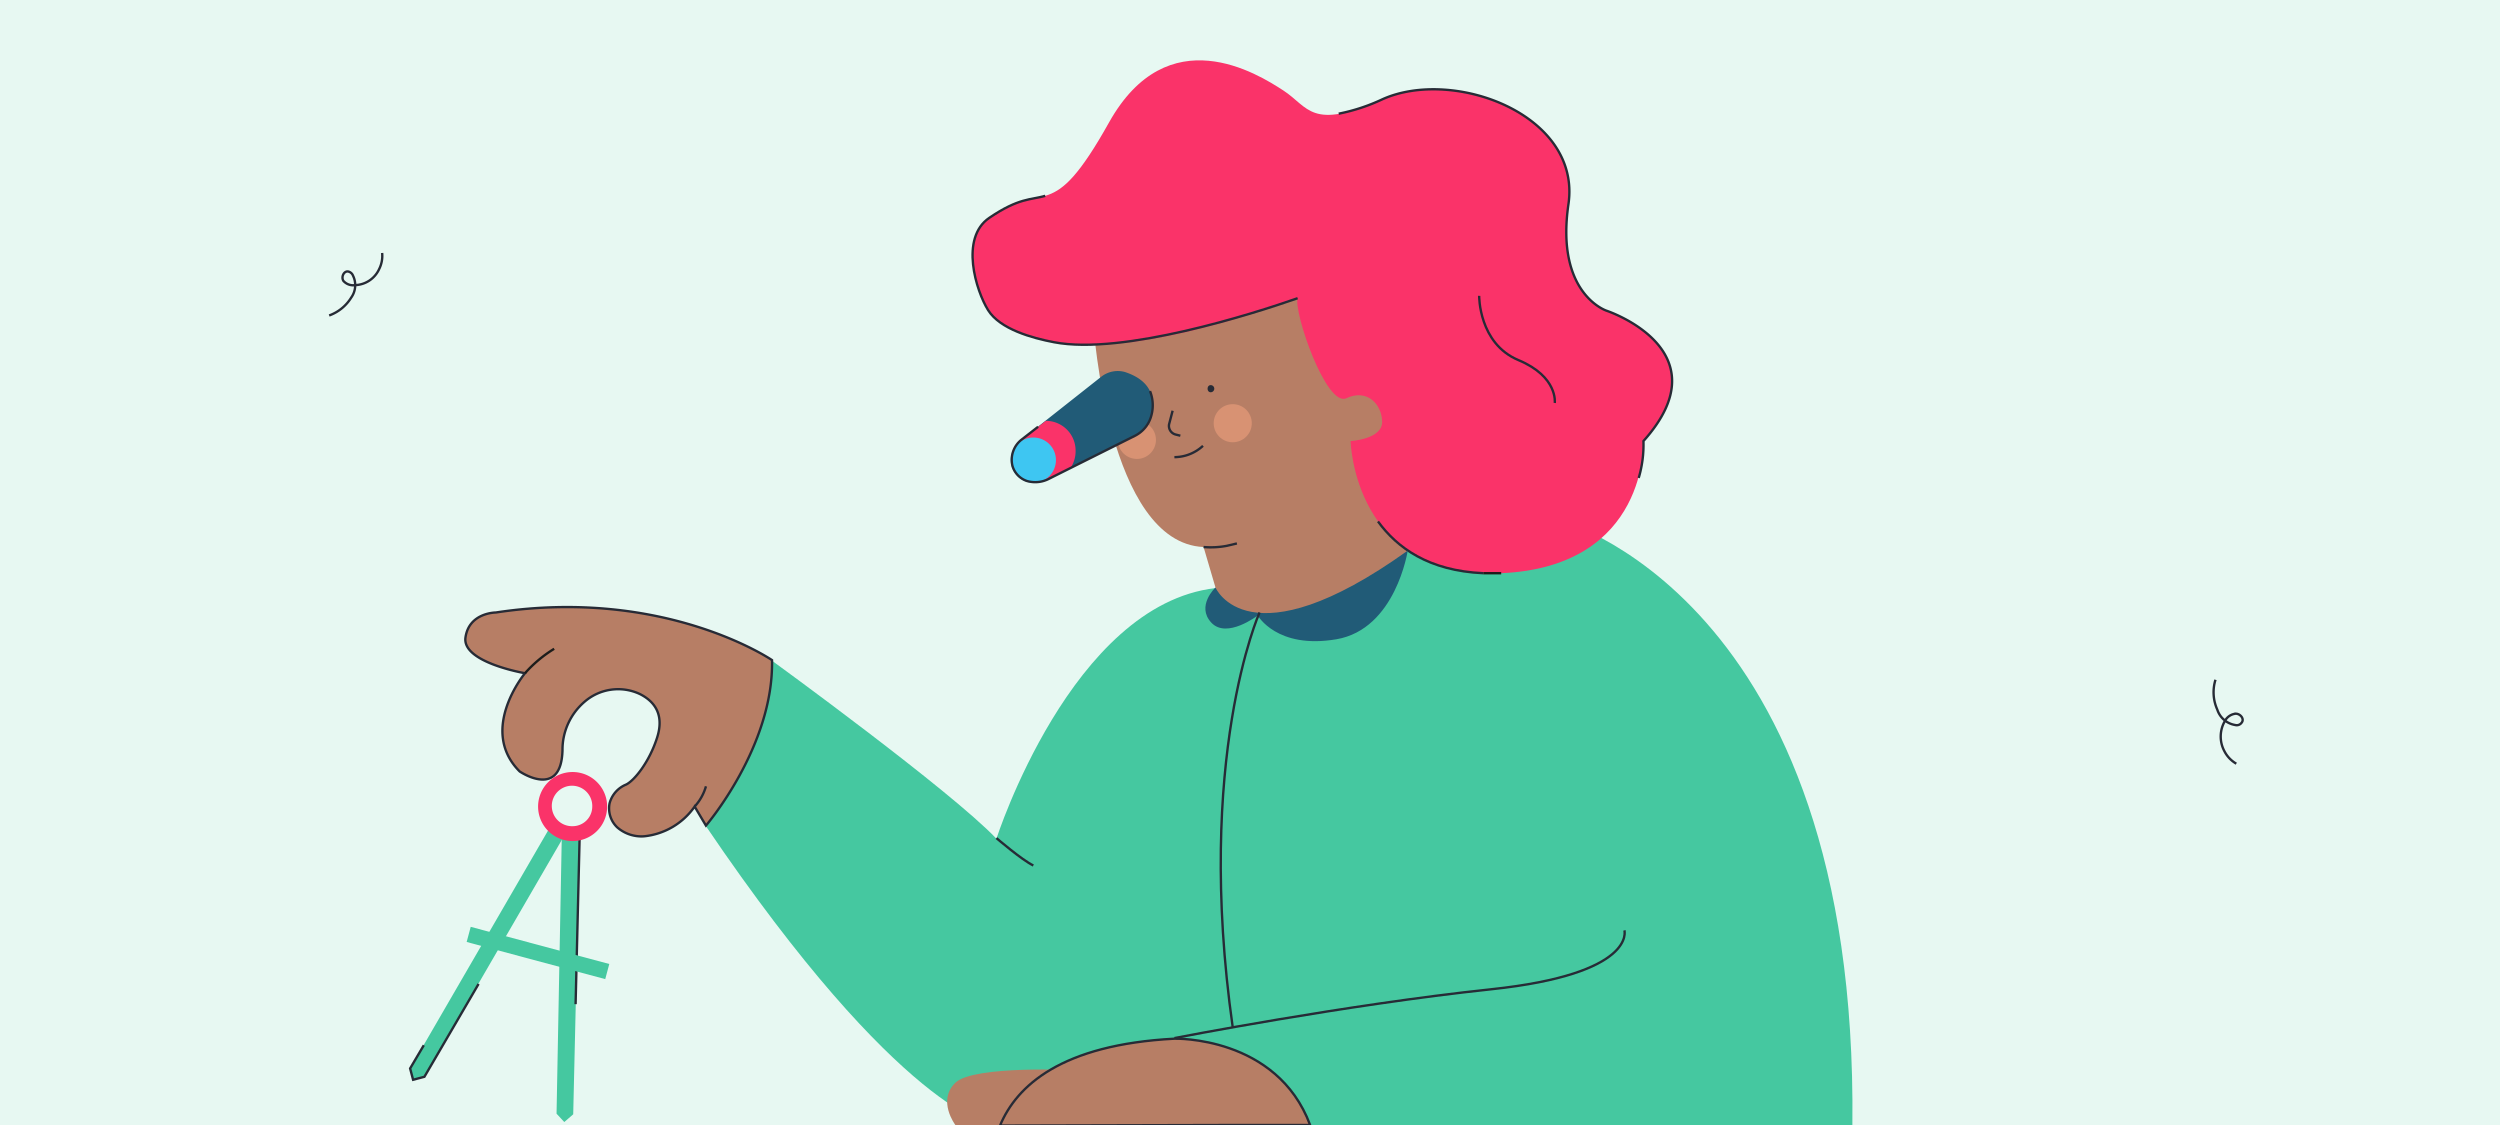
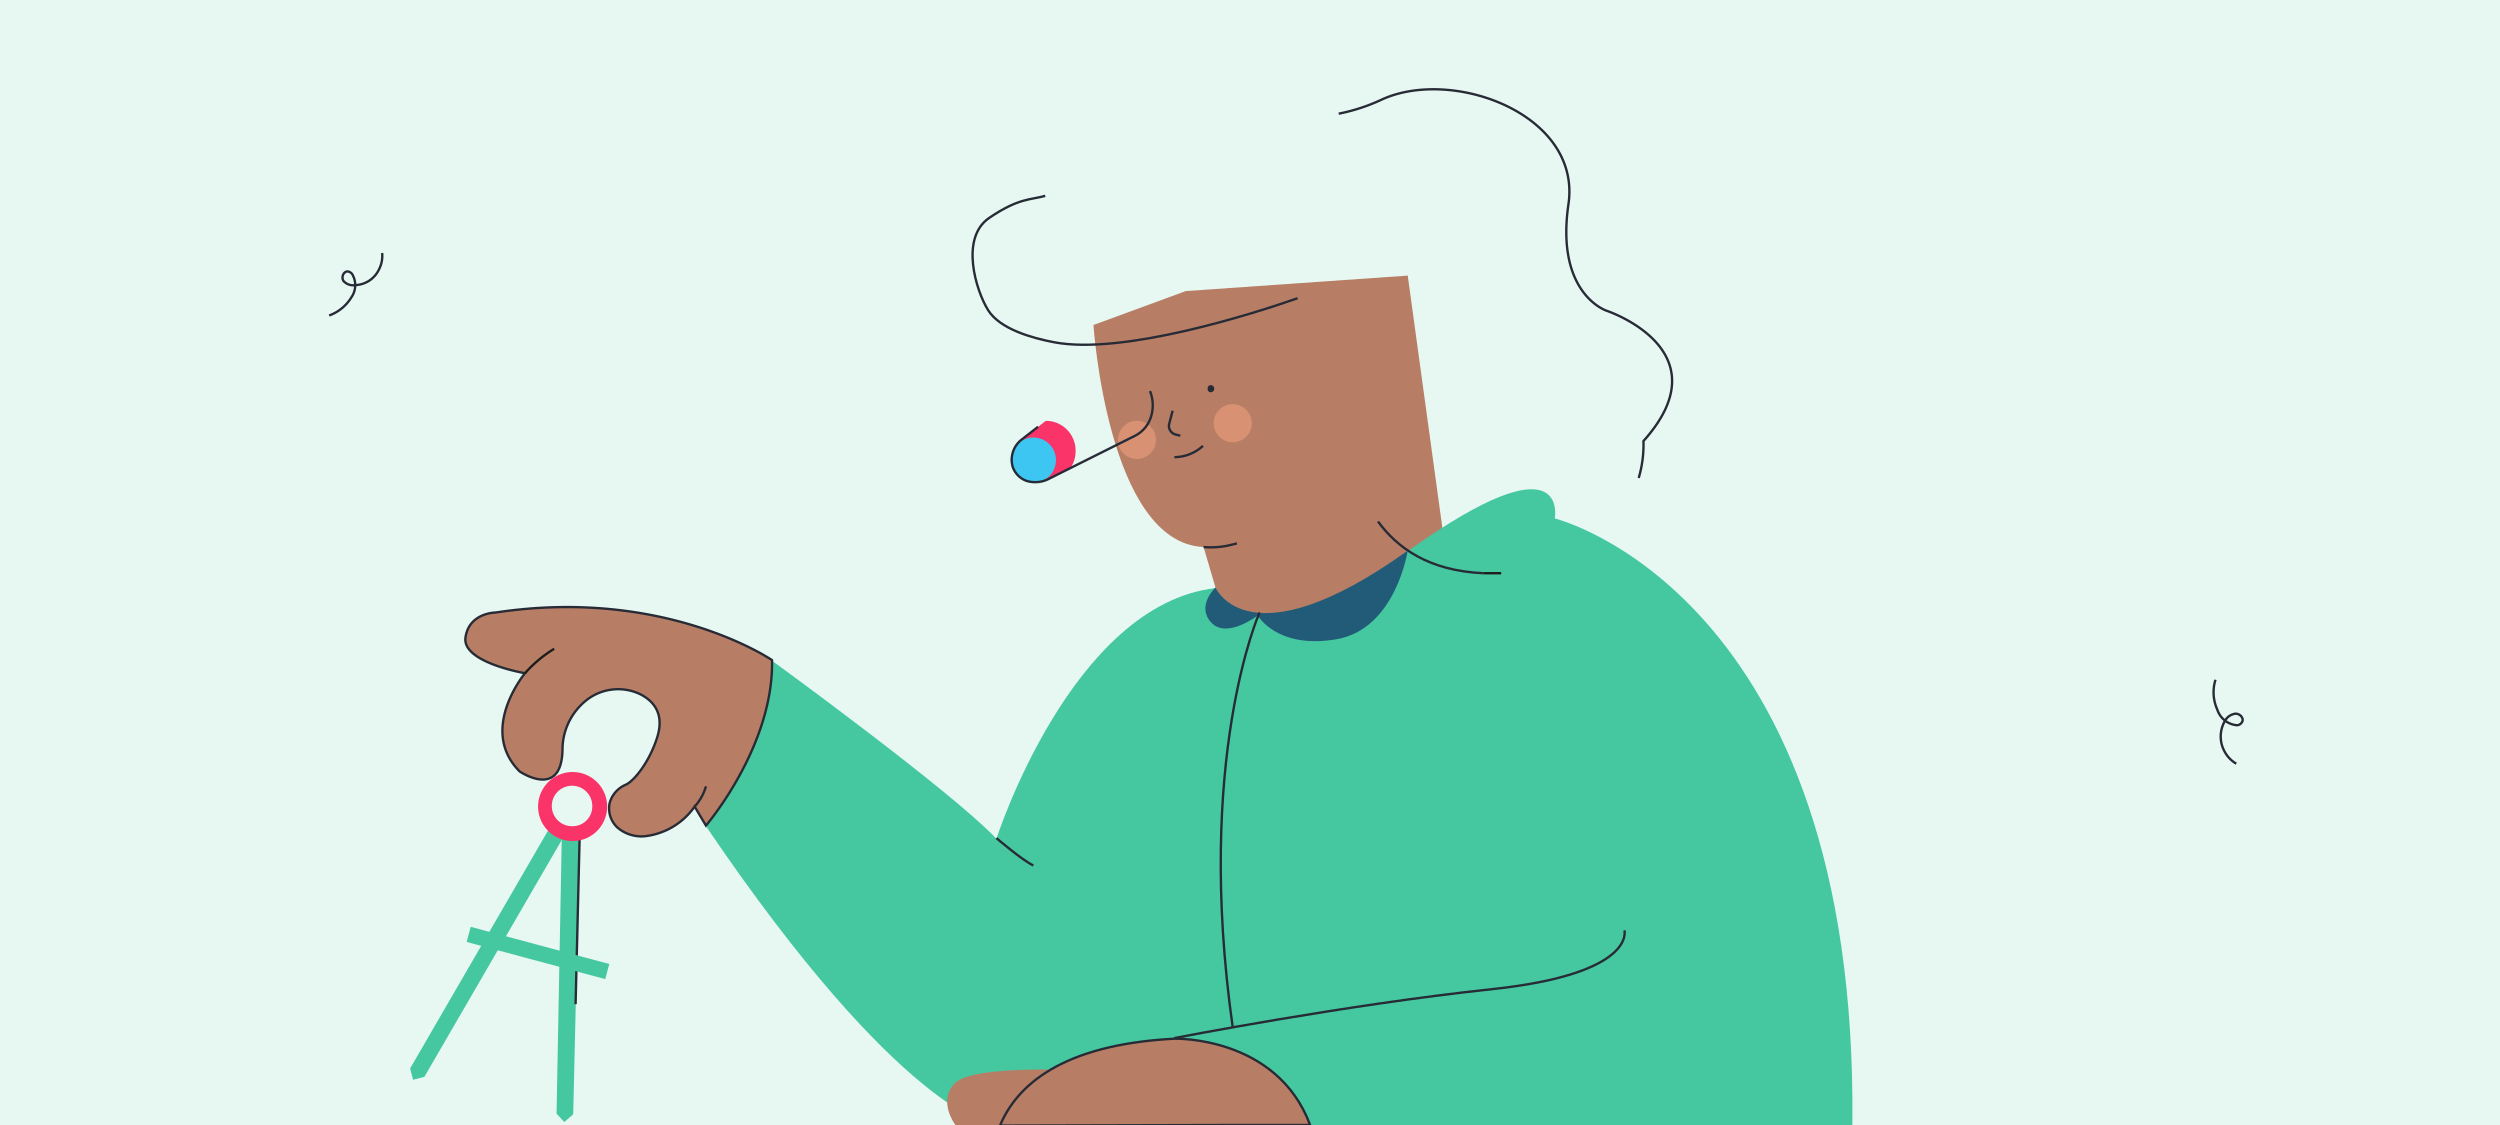
<svg xmlns="http://www.w3.org/2000/svg" viewBox="0 0 420 189">
  <defs>
    <style>.cls-1{fill:#e7f8f2;}.cls-2,.cls-7{fill:#b77e65;}.cls-3,.cls-8{fill:none;}.cls-3,.cls-7{stroke:#272b36;}.cls-3,.cls-7,.cls-8{stroke-miterlimit:10;stroke-width:0.4px;}.cls-4{fill:#272b36;}.cls-5{fill:#45c8a0;}.cls-6{fill:#fa3369;}.cls-8{stroke:#1d1d1b;}.cls-9{fill:#d89273;}.cls-10{fill:#215b77;}.cls-11{fill:#3ec6f2;}</style>
  </defs>
  <g data-name="Capa 2" id="Capa_2">
    <rect class="cls-1" height="189" width="420" />
  </g>
  <g data-name="Capa 1" id="Capa_1">
    <path class="cls-2" d="M183.7,54.6s2.4,36.6,18.5,37.3l2,6.8-3.9,8.7,33.8,5.7L242.5,90l-6-43.7-37.3,2.6Z" />
    <path class="cls-3" d="M197,69l-.6,2.3a1.5,1.5,0,0,0,1.1,1.7l.8.2" />
    <path class="cls-3" d="M197.3,76.8a7.1,7.1,0,0,0,4.8-1.9" />
    <path class="cls-4" d="M203.4,65.9a.6.6,0,0,0,0-1.2c-.7,0-.7,1.2,0,1.2Z" />
    <path class="cls-3" d="M202.2,91.9a14.5,14.5,0,0,0,3.9-.2l1.7-.4" />
    <path class="cls-5" d="M204.2,98.8s4.9,13.4,32.3-6.2,24.7-5.5,24.7-5.5,51,12.5,50,101.9H166.7s-15.3-1.8-48.1-50.2L129.7,111s30,21.8,37.7,29.9C167.4,140.9,180,101.6,204.2,98.8Z" />
-     <path class="cls-6" d="M177.1,57.5c-3.7-.7-9.1-2.2-11.1-5.4s-4.8-12.1.2-15.5c9.6-6.7,10.2,1.7,20.1-16s25-8.2,29.3-5.4,4.6,6.8,16.6,1.5,33.5,2.5,31.3,17.6,6.4,17.9,6.4,17.9,19.9,6.6,6.2,21.9c0,0,.9,21.1-23.9,22.2s-25.3-22.2-25.3-22.2,5.4-.3,5.3-3.3-2.6-5.5-6-3.9-8.9-14.5-8.2-16.8C218,50.1,191.7,60.3,177.1,57.5Z" />
-     <path class="cls-3" d="M248.5,49.7s-.1,8,6.6,10.8,6.1,7.2,6.1,7.2" />
    <path class="cls-3" d="M167.4,140.8s4.3,3.7,6.2,4.6" />
    <path class="cls-3" d="M197.3,174.4s28.7-5.6,53.2-8.2,22.4-9.9,22.4-9.9" />
    <path class="cls-2" d="M211.7,189H160.5s-3.1-4.1,0-7.1,20.5-2.1,20.5-2.1l12.6-.2Z" />
    <path class="cls-7" d="M129.7,110.9s-18-12.3-46.4-8c0,0-4.5,0-5.1,4.2s10,6,10,6-7.9,9.5-.9,16.5c0,0,7,4.8,7.2-3.6a10.6,10.6,0,0,1,3.7-8.1,8.6,8.6,0,0,1,9.3-1.3c2.2,1.1,4.2,3.2,2.9,7.3s-3.8,7.2-5.2,7.9a4.7,4.7,0,0,0-2.8,3.2,4.4,4.4,0,0,0,1.3,4,6.2,6.2,0,0,0,4.5,1.5,11.8,11.8,0,0,0,8.5-5l1.9,3.2S130,125.4,129.7,110.9Z" />
    <path class="cls-8" d="M88.2,113.1a21.6,21.6,0,0,1,4.9-4.1" />
    <path class="cls-3" d="M116.7,135.5a8.5,8.5,0,0,0,1.9-3.4" />
    <polygon class="cls-5" points="94.4 139.4 97.4 139.7 96.3 187.2 94.8 188.5 93.5 187.1 94.4 139.4" />
    <polygon class="cls-5" points="92.5 138.8 95.2 139.7 71.3 180.9 69.4 181.4 68.9 179.5 92.5 138.8" />
    <circle class="cls-9" cx="207.1" cy="71.1" r="3.2" />
    <circle class="cls-9" cx="191" cy="73.9" r="3.2" />
    <path class="cls-3" d="M218,50.1c-7.4,2.6-29.4,9.6-40.9,7.4-3.7-.7-9.1-2.2-11.1-5.4s-4.8-12.1.2-15.5,7-3,9.4-3.7" />
    <path class="cls-3" d="M249.2,96.3c-9.2-.4-14.5-4.3-17.7-8.7" />
    <path class="cls-8" d="M252.2,96.3h-3" />
    <path class="cls-3" d="M224.9,19.1a31.6,31.6,0,0,0,7.3-2.4c11.9-5.4,33.5,2.5,31.3,17.6s6.4,17.9,6.4,17.9,19.9,6.6,6.2,21.9a19.6,19.6,0,0,1-.8,6.2" />
-     <path class="cls-10" d="M171.7,73.8,185,63.3a4.5,4.5,0,0,1,4-.8c2.4.8,5.6,2.6,4.4,7.4a5.3,5.3,0,0,1-2.7,3.3l-14.4,7.2a5,5,0,0,1-3.8.4,3.8,3.8,0,0,1-2.4-2.5A4.3,4.3,0,0,1,171.7,73.8Z" />
    <path class="cls-6" d="M175.4,80.8l.9-.4,3.5-1.7a5.1,5.1,0,0,0,.9-3,5,5,0,0,0-5-5l-4,3.1a4.3,4.3,0,0,0-1.1,1.2v.7A5,5,0,0,0,175.4,80.8Z" />
    <circle class="cls-11" cx="173.6" cy="77.3" r="3.8" />
    <path class="cls-3" d="M193.2,65.7a6.4,6.4,0,0,1,.2,4.2,5.3,5.3,0,0,1-2.7,3.3l-14.4,7.2a5,5,0,0,1-3.8.4,3.8,3.8,0,0,1-2.4-2.5,4.3,4.3,0,0,1,1.6-4.5l2.7-2.1" />
    <polyline class="cls-3" points="96.2 139.6 97.4 139.7 96.7 168.7" />
-     <polyline class="cls-3" points="80.4 165.3 71.3 180.9 69.4 181.4 68.9 179.5 71.2 175.6" />
    <rect class="cls-5" height="2.62" transform="matrix(0.97, 0.26, -0.26, 0.97, 44.94, -17.92)" width="24" x="77.6" y="158.2" />
    <path class="cls-6" d="M96.2,129.7a5.8,5.8,0,0,0-5.8,5.8,5.8,5.8,0,0,0,11.6,0A5.8,5.8,0,0,0,96.2,129.7Zm0,9.1a3.4,3.4,0,1,1,3.3-3.3A3.3,3.3,0,0,1,96.2,138.8Z" />
    <path class="cls-10" d="M236.5,92.5s-2,13.2-12,14.9-13.2-4-13.2-4-5.2,4-7.8,1.2.7-5.9.7-5.9S209.7,111.7,236.5,92.5Z" />
    <path class="cls-3" d="M211.6,102.9s-10.9,24.5-4.5,69.7" />
    <path class="cls-7" d="M206.3,189h13.8c-5.6-15-22.8-14.5-22.8-14.5-19,1-26.5,7.9-29.3,14.6Z" />
    <path class="cls-3" d="M55.3,53A7.2,7.2,0,0,0,59,50a3.6,3.6,0,0,0,.3-3.7,1.1,1.1,0,0,0-.9-.7c-.7,0-1.1,1-.7,1.6a2.2,2.2,0,0,0,2,.7,4.6,4.6,0,0,0,4-2.7,4.9,4.9,0,0,0,.5-2.7" />
    <path class="cls-3" d="M372.2,114.2a7.1,7.1,0,0,0,.3,5,3.8,3.8,0,0,0,3,2.6,1,1,0,0,0,1.1-.4c.5-.6-.2-1.5-1-1.5a2.3,2.3,0,0,0-1.8,1.2,5.2,5.2,0,0,0-.1,5.1,5.1,5.1,0,0,0,2,2.1" />
  </g>
</svg>